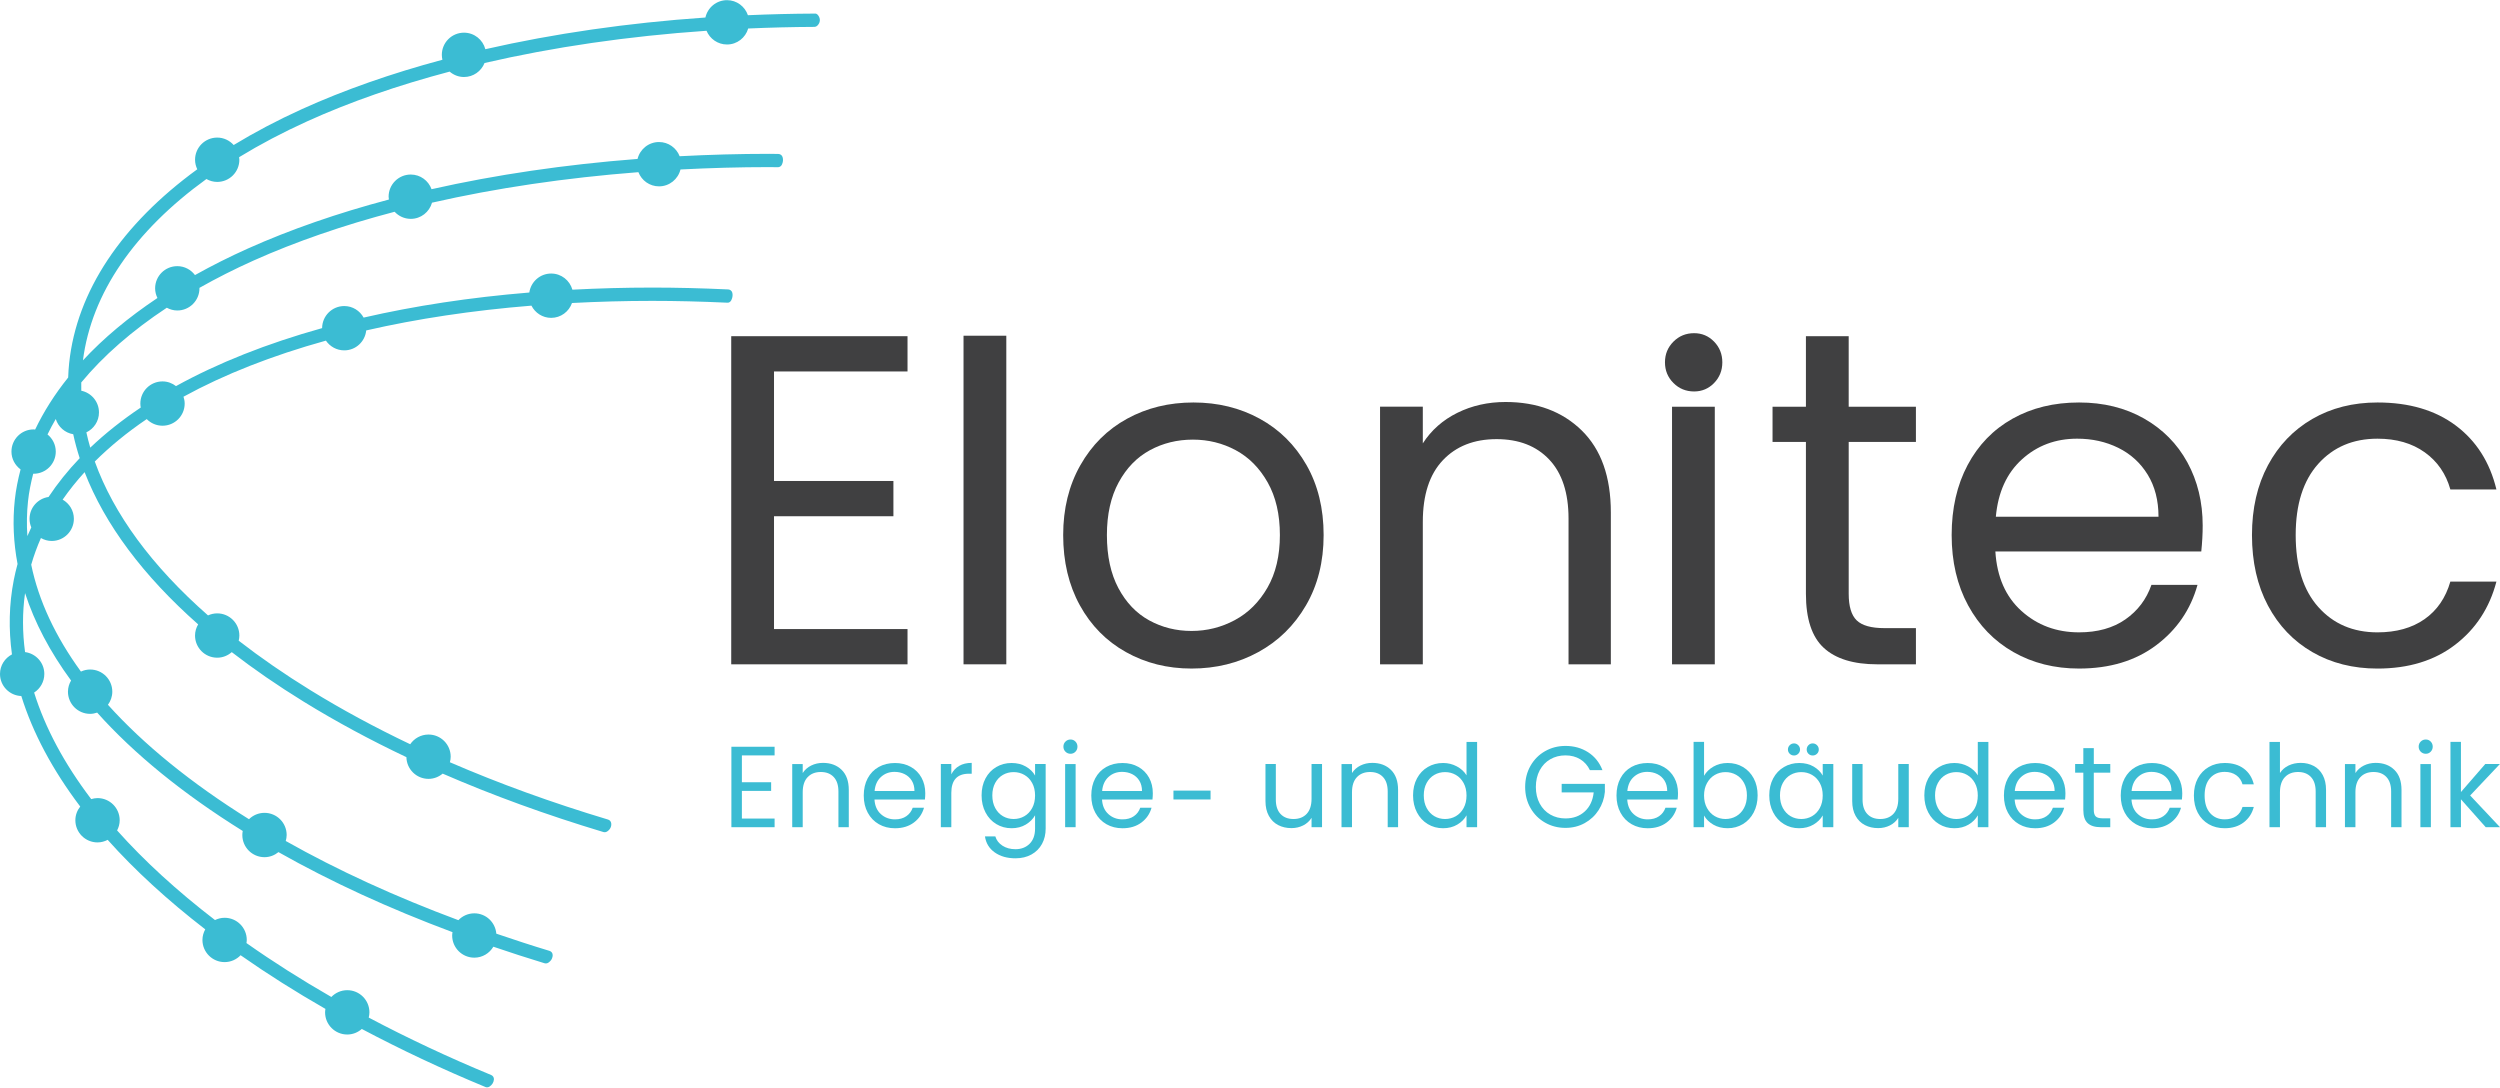
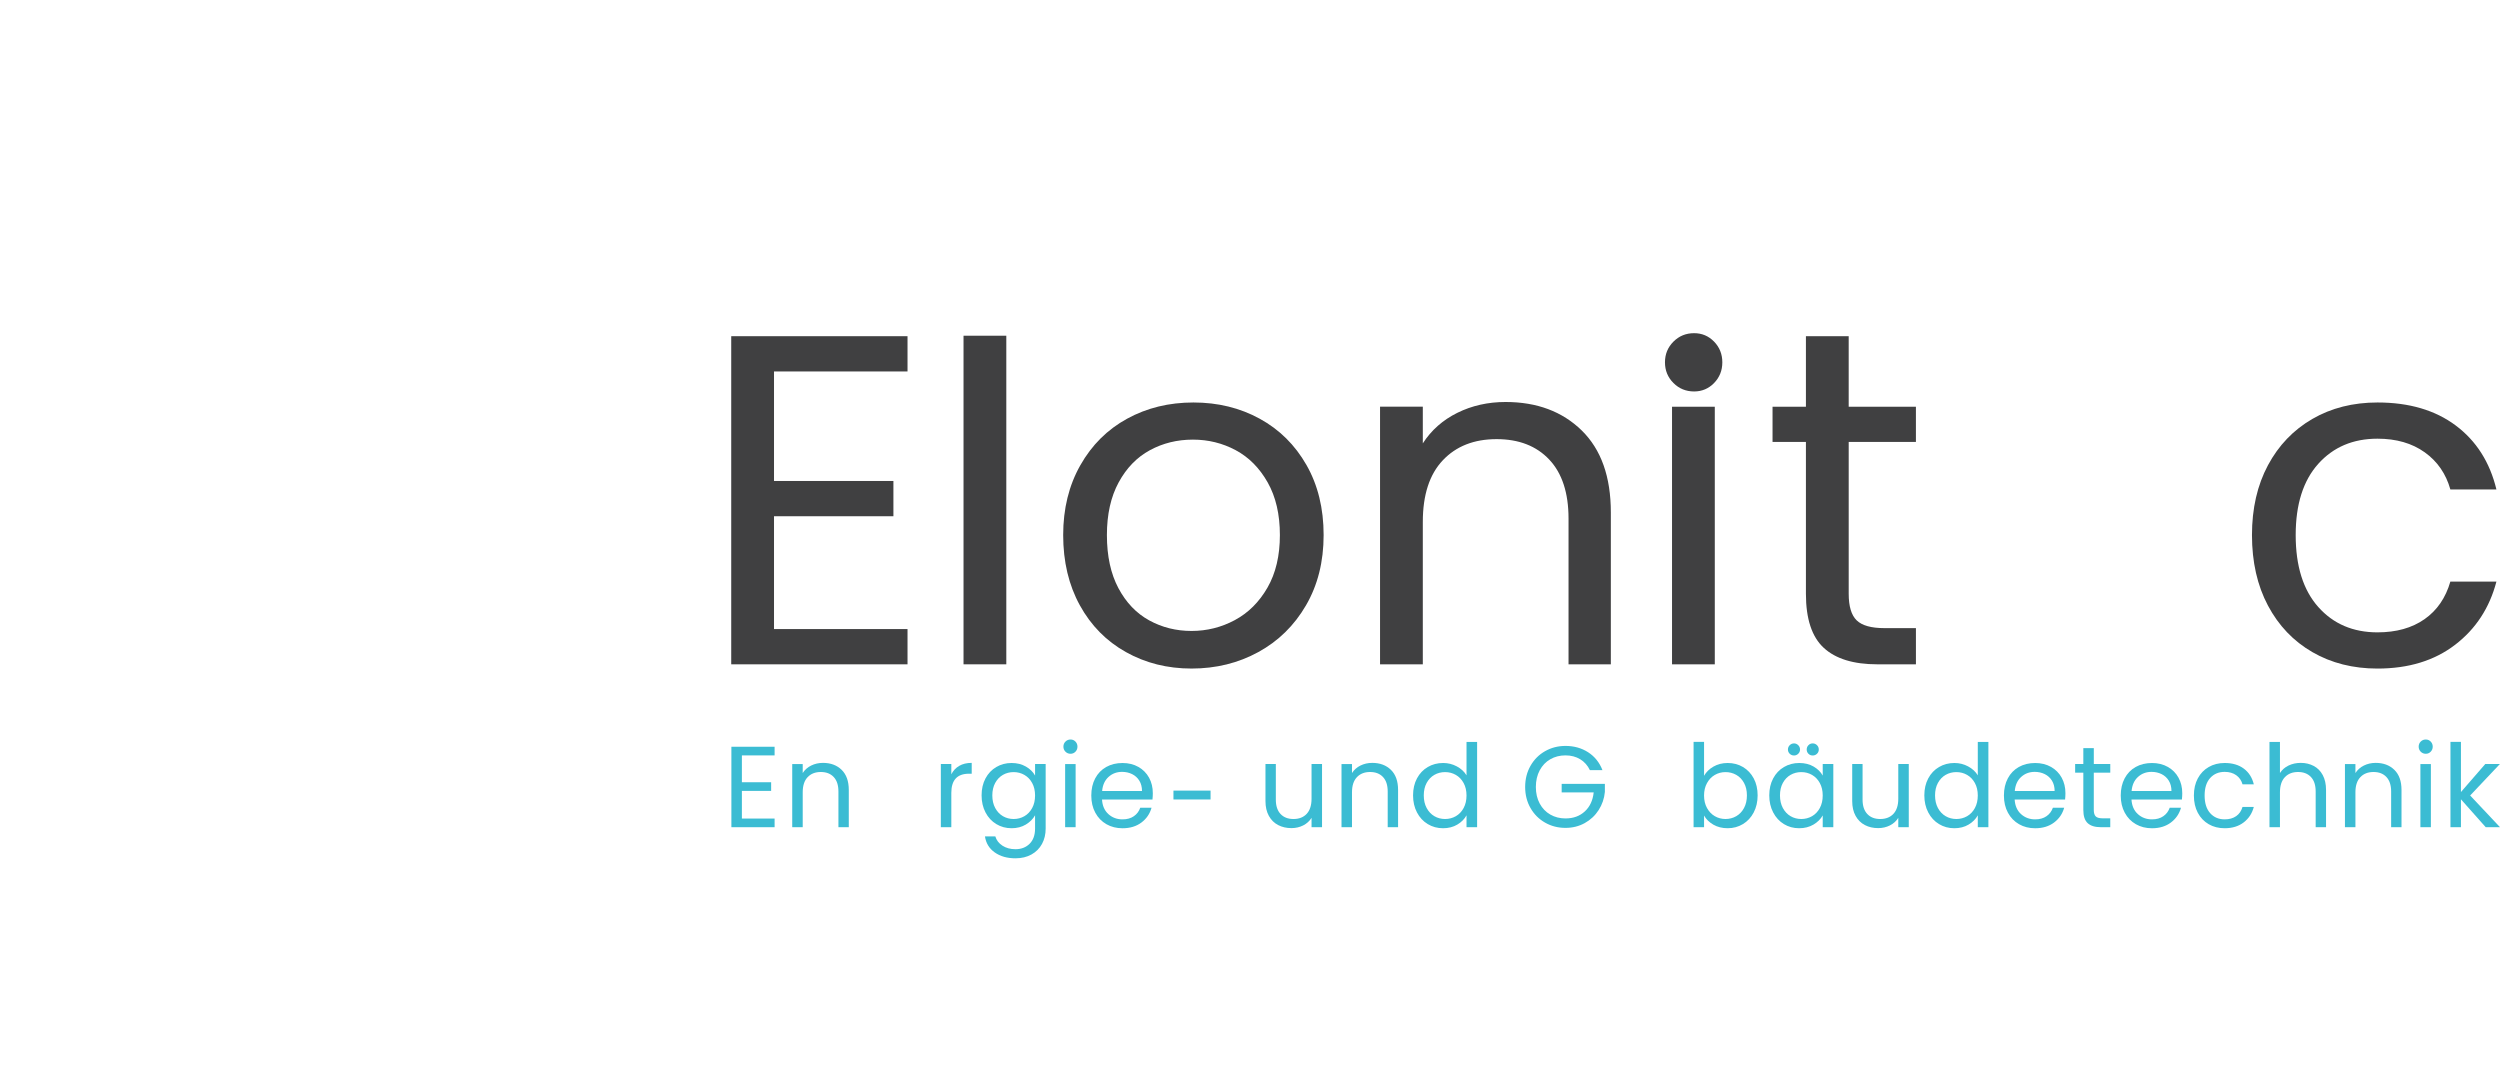
<svg xmlns="http://www.w3.org/2000/svg" id="Layer_1" width="200" height="87" viewBox="0 0 281.969 122.62">
  <path d="m87.299,41.876v12.354h13.467v3.977h-13.467v12.725h15.058v3.977h-19.883v-37.009h19.883v3.977h-15.058Z" fill="#404041" />
  <path d="m113.499,37.847v37.062h-4.825v-37.062h4.825Z" fill="#404041" />
  <path d="m126.992,73.53c-2.21-1.236-3.942-2.995-5.196-5.275-1.255-2.279-1.882-4.922-1.882-7.927,0-2.969.645-5.594,1.936-7.873,1.29-2.28,3.048-4.03,5.276-5.249,2.227-1.22,4.719-1.829,7.476-1.829s5.249.609,7.476,1.829c2.228,1.219,3.985,2.961,5.276,5.223,1.29,2.262,1.935,4.896,1.935,7.899,0,3.005-.662,5.647-1.988,7.927-1.325,2.28-3.119,4.039-5.381,5.275-2.263,1.238-4.772,1.856-7.529,1.856-2.723,0-5.188-.618-7.396-1.856Zm12.274-3.604c1.52-.813,2.748-2.032,3.685-3.659.937-1.625,1.405-3.605,1.405-5.938,0-2.332-.46-4.312-1.379-5.938s-2.12-2.837-3.605-3.633c-1.484-.795-3.093-1.192-4.824-1.192-1.769,0-3.386.397-4.852,1.192-1.468.796-2.643,2.007-3.526,3.633s-1.325,3.605-1.325,5.938c0,2.369.433,4.366,1.299,5.992s2.023,2.836,3.473,3.632c1.449.795,3.04,1.192,4.772,1.192,1.731,0,3.357-.405,4.878-1.219Z" fill="#404041" />
  <path d="m178.396,48.531c2.191,2.139,3.287,5.223,3.287,9.252v17.126h-4.772v-16.437c0-2.897-.725-5.116-2.174-6.654-1.449-1.537-3.429-2.307-5.938-2.307-2.545,0-4.568.796-6.07,2.387-1.503,1.591-2.254,3.906-2.254,6.945v16.065h-4.824v-29.056h4.824v4.136c.955-1.484,2.254-2.633,3.897-3.446,1.644-.812,3.455-1.22,5.435-1.22,3.534,0,6.397,1.069,8.59,3.208Z" fill="#404041" />
  <path d="m188.743,43.18c-.637-.637-.955-1.413-.955-2.333,0-.919.318-1.697.955-2.333.636-.637,1.413-.954,2.332-.954.884,0,1.635.317,2.254.954.618.636.928,1.414.928,2.333,0,.92-.31,1.696-.928,2.333-.619.636-1.37.954-2.254.954-.919,0-1.696-.318-2.332-.954Zm4.665,2.673v29.056h-4.824v-29.056h4.824Z" fill="#404041" />
  <path d="m208.511,49.83v17.126c0,1.414.3,2.413.901,2.996.601.583,1.644.875,3.129.875h3.552v4.082h-4.348c-2.687,0-4.701-.618-6.044-1.855-1.344-1.237-2.015-3.27-2.015-6.098v-17.126h-3.765v-3.977h3.765v-7.953h4.824v7.953h7.582v3.977h-7.582Z" fill="#404041" />
-   <path d="m248.277,62.184h-23.224c.177,2.863,1.157,5.099,2.942,6.707s3.95,2.412,6.495,2.412c2.086,0,3.826-.485,5.223-1.458,1.396-.972,2.377-2.271,2.943-3.896h5.195c-.777,2.792-2.333,5.062-4.666,6.812-2.332,1.75-5.231,2.625-8.695,2.625-2.757,0-5.223-.618-7.396-1.856-2.174-1.236-3.88-2.995-5.116-5.275-1.238-2.279-1.855-4.922-1.855-7.927,0-3.004.601-5.638,1.803-7.899,1.201-2.262,2.89-4.004,5.063-5.223,2.174-1.22,4.674-1.829,7.502-1.829,2.758,0,5.196.601,7.317,1.803s3.755,2.854,4.904,4.957c1.148,2.104,1.724,4.48,1.724,7.132,0,.919-.054,1.891-.159,2.916Zm-6.045-8.669c-.813-1.326-1.918-2.333-3.313-3.022-1.397-.689-2.943-1.034-4.64-1.034-2.438,0-4.516.778-6.229,2.333-1.716,1.556-2.696,3.712-2.943,6.469h18.346c0-1.838-.407-3.42-1.22-4.745Z" fill="#404041" />
  <path d="m255.798,52.455c1.201-2.244,2.871-3.985,5.01-5.223s4.587-1.855,7.344-1.855c3.57,0,6.513.866,8.828,2.598,2.314,1.732,3.844,4.136,4.586,7.211h-5.195c-.496-1.768-1.458-3.163-2.89-4.188s-3.208-1.538-5.329-1.538c-2.757,0-4.984.946-6.681,2.837-1.696,1.892-2.545,4.569-2.545,8.032,0,3.5.849,6.204,2.545,8.112,1.696,1.909,3.924,2.863,6.681,2.863,2.121,0,3.888-.494,5.302-1.484,1.414-.989,2.387-2.403,2.917-4.241h5.195c-.777,2.969-2.332,5.346-4.665,7.131s-5.25,2.678-8.749,2.678c-2.757,0-5.205-.618-7.344-1.856-2.139-1.236-3.809-2.986-5.01-5.248-1.202-2.262-1.803-4.913-1.803-7.954,0-3.004.601-5.628,1.803-7.873Z" fill="#404041" />
-   <path d="m92.283,1.717c-.094-.128-.228-.234-.403-.202-2.533.01-5.04.075-7.525.182-.336-.984-1.258-1.697-2.356-1.697-1.194,0-2.19.839-2.437,1.958-8.754.602-17.106,1.815-24.821,3.573-.283-1.071-1.249-1.864-2.408-1.864-1.381,0-2.5,1.119-2.5,2.5,0,.191.026.375.066.554-5.74,1.539-11.063,3.401-15.843,5.568-2.772,1.257-5.335,2.614-7.7,4.05-.458-.511-1.116-.839-1.856-.839-1.381,0-2.5,1.119-2.5,2.5,0,.387.095.748.251,1.075-8.544,6.229-13.584,13.734-14.449,21.843-.059.547-.092,1.096-.113,1.644-1.518,1.889-2.761,3.85-3.726,5.87-.058-.004-.112-.017-.171-.017-1.381,0-2.5,1.119-2.5,2.5,0,.829.408,1.558,1.029,2.013-.295,1.13-.527,2.271-.651,3.427-.259,2.408-.149,4.826.31,7.24-.163.594-.306,1.194-.425,1.802-.537,2.752-.597,5.558-.206,8.394-.798.418-1.349,1.244-1.349,2.207,0,1.349,1.069,2.439,2.405,2.49,1.287,4.146,3.512,8.324,6.644,12.465-.338.426-.549.958-.549,1.545,0,1.381,1.119,2.5,2.5,2.5.415,0,.801-.111,1.145-.29,3.06,3.423,6.738,6.802,11.005,10.095-.196.357-.317.76-.317,1.195,0,1.381,1.119,2.5,2.5,2.5.711,0,1.349-.3,1.804-.776,2.998,2.103,6.194,4.12,9.568,6.054-.02.128-.039.256-.039.389,0,1.381,1.119,2.5,2.5,2.5.631,0,1.201-.241,1.641-.627,4.382,2.321,9.024,4.514,13.937,6.545.061.025.126.038.191.038.095,0,.189-.027.271-.079.296-.19.474-.477.502-.805.019-.217-.106-.421-.307-.504-4.87-2.011-9.47-4.18-13.812-6.478.046-.191.078-.387.078-.591,0-1.381-1.119-2.5-2.5-2.5-.706,0-1.34.295-1.795.766-3.381-1.941-6.578-3.969-9.574-6.081.016-.115.035-.231.035-.351,0-1.381-1.119-2.5-2.5-2.5-.39,0-.755.097-1.083.256-4.301-3.303-7.991-6.688-11.042-10.107.18-.346.292-.732.292-1.149,0-1.381-1.119-2.5-2.5-2.5-.249,0-.485.048-.712.115-3.038-4.003-5.194-8.031-6.438-12.017.69-.445,1.149-1.217,1.149-2.099,0-1.268-.948-2.305-2.172-2.467-.304-2.245-.311-4.468-.001-6.653,1.075,3.322,2.814,6.623,5.19,9.861-.217.371-.351.798-.351,1.259,0,1.381,1.119,2.5,2.5,2.5.279,0,.543-.057.794-.141,4.165,4.656,9.668,9.148,16.419,13.35-.027.148-.046.301-.046.457,0,1.381,1.119,2.5,2.5,2.5.6,0,1.144-.22,1.574-.572,5.93,3.353,12.5,6.369,19.631,9.028-.019.124-.038.248-.038.377,0,1.381,1.119,2.5,2.5,2.5.917,0,1.71-.499,2.146-1.235,1.894.643,3.811,1.272,5.776,1.866.047.015.096.021.144.021.1,0,.198-.03.282-.087.402-.275.488-.613.49-.848.002-.223-.143-.419-.355-.482-2.045-.617-4.037-1.272-6.003-1.941-.106-1.283-1.169-2.294-2.479-2.294-.709,0-1.345.298-1.8.771-7.076-2.631-13.593-5.614-19.471-8.931.061-.216.103-.439.103-.674,0-1.381-1.119-2.5-2.5-2.5-.683,0-1.3.275-1.75.718-6.541-4.081-11.871-8.423-15.908-12.907.305-.415.492-.922.492-1.477,0-1.381-1.119-2.5-2.5-2.5-.371,0-.721.086-1.038.232-2.884-3.963-4.775-8.007-5.607-12.055.295-1.024.661-2.025,1.093-3.006.362.204.773.33,1.218.33,1.381,0,2.5-1.119,2.5-2.5,0-.93-.513-1.731-1.266-2.162.74-1.065,1.566-2.098,2.478-3.099,2.278,5.887,6.598,11.684,12.806,17.168-.218.371-.352.798-.352,1.259,0,1.381,1.119,2.5,2.5,2.5.632,0,1.202-.242,1.642-.628,2.472,1.911,5.178,3.777,8.116,5.588,3.605,2.222,7.473,4.309,11.582,6.257.027,1.357,1.131,2.449,2.495,2.449.61,0,1.162-.228,1.596-.591,5.64,2.452,11.695,4.654,18.128,6.588.047.015.096.021.144.021.095,0,.19-.027.272-.08.348-.225.517-.567.465-.939-.027-.192-.165-.353-.352-.408-6.33-1.899-12.288-4.061-17.842-6.465.052-.201.089-.408.089-.626,0-1.381-1.119-2.5-2.5-2.5-.859,0-1.616.434-2.066,1.094-3.979-1.895-7.729-3.922-11.227-6.078-2.947-1.817-5.651-3.687-8.117-5.6.045-.188.075-.381.075-.582,0-1.381-1.119-2.5-2.5-2.5-.37,0-.719.085-1.035.23-6.33-5.561-10.643-11.429-12.77-17.357,1.708-1.698,3.66-3.298,5.858-4.785.454.46,1.083.747,1.78.747,1.381,0,2.5-1.119,2.5-2.5,0-.272-.054-.528-.134-.772,4.604-2.523,10.002-4.644,16.064-6.326.45.663,1.209,1.099,2.07,1.099,1.295,0,2.347-.988,2.475-2.249,5.72-1.31,11.956-2.255,18.636-2.795.412.814,1.248,1.378,2.223,1.378,1.09,0,2.008-.703,2.35-1.676,2.941-.153,5.95-.24,9.04-.24,2.672,0,5.439.067,8.457.204.198.033.382-.099.47-.275.178-.356.162-.653.117-.839-.052-.216-.241-.371-.463-.381-3.059-.141-5.866-.209-8.581-.209-3.072,0-6.066.086-8.995.237-.297-1.049-1.251-1.821-2.395-1.821-1.258,0-2.288.932-2.464,2.141-6.688.55-12.94,1.506-18.688,2.828-.426-.772-1.237-1.302-2.182-1.302-1.377,0-2.493,1.113-2.499,2.489-6.215,1.734-11.748,3.929-16.48,6.54-.423-.327-.946-.529-1.521-.529-1.381,0-2.5,1.119-2.5,2.5,0,.154.018.303.045.448-2.107,1.413-4.011,2.922-5.695,4.524-.169-.575-.312-1.15-.439-1.725.839-.403,1.422-1.254,1.422-2.247,0-1.208-.856-2.215-1.995-2.449-.007-.312-.009-.623-.003-.934,2.498-3.017,5.736-5.843,9.648-8.427.353.192.752.311,1.183.311,1.381,0,2.5-1.119,2.5-2.5,0-.018-.005-.034-.005-.051,1.91-1.078,3.936-2.109,6.101-3.079,4.797-2.147,10.144-3.988,15.915-5.504.456.489,1.102.8,1.823.8,1.145,0,2.1-.775,2.396-1.826,7.245-1.649,15.074-2.807,23.277-3.44.362.934,1.264,1.6,2.326,1.6,1.174,0,2.152-.812,2.421-1.904,3.299-.17,6.643-.267,10.032-.267l.948.013h.002c.189,0,.361-.106.446-.274.145-.287.175-.59.085-.873-.066-.208-.258-.349-.476-.35l-.473-.007c-.178-.003-.356-.007-.532-.007-3.42,0-6.795.098-10.126.27-.362-.935-1.264-1.601-2.327-1.601-1.175,0-2.154.814-2.421,1.906-8.177.631-15.99,1.781-23.235,3.414-.348-.962-1.261-1.654-2.343-1.654-1.381,0-2.5,1.119-2.5,2.5,0,.11.018.214.032.32-5.752,1.524-11.085,3.37-15.882,5.517-2.117.947-4.108,1.953-5.989,3.004-.456-.608-1.176-1.007-1.995-1.007-1.381,0-2.5,1.119-2.5,2.5,0,.394.099.761.261,1.092-3.269,2.183-6.086,4.535-8.402,7.032.964-7.554,5.8-14.576,13.926-20.452.361.203.771.328,1.215.328,1.381,0,2.5-1.119,2.5-2.5,0-.099-.018-.193-.029-.29,2.355-1.438,4.922-2.795,7.702-4.055,4.825-2.188,10.22-4.058,16.043-5.597.437.374.998.609,1.618.609,1.055,0,1.953-.655,2.32-1.58,7.76-1.794,16.19-3.028,25.037-3.635.374.908,1.267,1.548,2.31,1.548,1.138,0,2.087-.764,2.39-1.804,2.46-.106,4.944-.171,7.453-.182.127-.001.249-.05.342-.137.343-.325.383-.78.101-1.16ZM5.474,56.034c-1.21.176-2.141,1.206-2.141,2.464,0,.343.07.67.195.968-.154.325-.301.652-.441.982-.087-1.313-.068-2.625.072-3.932.112-1.047.323-2.08.586-3.106.016.001.03.005.046.005,1.381,0,2.5-1.119,2.5-2.5,0-.783-.368-1.474-.931-1.932.283-.587.596-1.169.93-1.745.277.891,1.031,1.565,1.969,1.72.195.901.439,1.802.73,2.701-1.336,1.394-2.504,2.856-3.514,4.375Z" fill="#3bbcd3" />
  <path d="m83.675,85.181v3.028h3.3v.976h-3.3v3.12h3.69v.975h-4.873v-9.074h4.873v.976h-3.69Z" fill="#3bbcd3" />
  <path d="m94.927,86.811c.537.524.806,1.281.806,2.269v4.199h-1.169v-4.03c0-.71-.178-1.254-.533-1.631-.355-.377-.84-.565-1.455-.565-.624,0-1.12.194-1.488.585-.369.39-.552.957-.552,1.702v3.939h-1.183v-7.124h1.183v1.014c.234-.363.552-.646.955-.845.402-.199.846-.299,1.332-.299.866,0,1.568.262,2.105.786Z" fill="#3bbcd3" />
-   <path d="m104.321,90.159h-5.691c.043.702.284,1.25.721,1.645s.968.592,1.592.592c.511,0,.938-.119,1.28-.357s.583-.557.721-.956h1.273c-.191.685-.572,1.242-1.144,1.671s-1.282.644-2.131.644c-.676,0-1.28-.151-1.812-.455s-.951-.734-1.254-1.294c-.304-.559-.455-1.206-.455-1.943,0-.736.147-1.382.442-1.937s.708-.981,1.241-1.281c.533-.299,1.146-.448,1.839-.448.676,0,1.273.147,1.793.442.52.295.92.7,1.202,1.215.281.517.422,1.099.422,1.749,0,.226-.013.464-.039.715Zm-1.481-2.125c-.199-.325-.47-.572-.812-.741-.342-.169-.721-.254-1.137-.254-.598,0-1.106.191-1.526.572-.42.382-.661.91-.721,1.586h4.496c0-.45-.1-.839-.299-1.163Z" fill="#3bbcd3" />
  <path d="m108.187,86.363c.386-.226.855-.338,1.41-.338v1.222h-.312c-1.325,0-1.988.72-1.988,2.158v3.874h-1.183v-7.124h1.183v1.157c.208-.407.504-.724.89-.949Z" fill="#3bbcd3" />
  <path d="m115.71,86.441c.463.269.808.606,1.033,1.014v-1.3h1.195v7.28c0,.649-.139,1.229-.416,1.735s-.673.903-1.188,1.189c-.516.286-1.116.429-1.8.429-.936,0-1.715-.221-2.339-.663-.624-.441-.992-1.044-1.104-1.807h1.169c.13.434.398.782.806,1.047.407.264.896.396,1.468.396.649,0,1.18-.204,1.592-.611.411-.407.617-.979.617-1.716v-1.495c-.234.416-.581.763-1.04,1.04-.459.277-.996.416-1.611.416-.632,0-1.207-.156-1.722-.468-.516-.312-.92-.75-1.215-1.313s-.442-1.204-.442-1.924c0-.729.147-1.367.442-1.918.294-.55.699-.977,1.215-1.28.515-.303,1.089-.455,1.722-.455.615,0,1.154.135,1.618.403Zm.708,1.859c-.216-.399-.509-.704-.877-.917-.368-.212-.773-.318-1.215-.318s-.845.104-1.208.312-.654.512-.871.91c-.216.398-.325.867-.325,1.404,0,.546.108,1.021.325,1.424.217.402.507.71.871.923.364.212.767.318,1.208.318s.847-.106,1.215-.318c.368-.213.661-.521.877-.923.217-.403.325-.873.325-1.411,0-.537-.108-1.005-.325-1.403Z" fill="#3bbcd3" />
  <path d="m120.173,84.765c-.156-.156-.234-.347-.234-.572s.078-.416.234-.572.346-.233.572-.233c.216,0,.4.077.552.233.151.156.227.347.227.572s-.076.416-.227.572c-.152.155-.336.233-.552.233-.226,0-.416-.078-.572-.233Zm1.144,1.391v7.124h-1.183v-7.124h1.183Z" fill="#3bbcd3" />
  <path d="m129.984,90.159h-5.691c.043.702.284,1.25.721,1.645s.968.592,1.592.592c.511,0,.938-.119,1.28-.357.343-.238.583-.557.722-.956h1.273c-.191.685-.572,1.242-1.145,1.671-.571.429-1.282.644-2.13.644-.676,0-1.28-.151-1.812-.455s-.951-.734-1.254-1.294c-.304-.559-.455-1.206-.455-1.943,0-.736.147-1.382.442-1.937s.708-.981,1.241-1.281c.533-.299,1.146-.448,1.839-.448.676,0,1.273.147,1.792.442s.92.7,1.203,1.215c.281.517.422,1.099.422,1.749,0,.226-.014.464-.039.715Zm-1.481-2.125c-.199-.325-.47-.572-.812-.741s-.721-.254-1.137-.254c-.598,0-1.106.191-1.526.572-.42.382-.661.91-.721,1.586h4.497c0-.45-.102-.839-.3-1.163Z" fill="#3bbcd3" />
  <path d="m136.536,89.152v1.001h-4.185v-1.001h4.185Z" fill="#3bbcd3" />
  <path d="m149.109,86.155v7.124h-1.183v-1.053c-.226.363-.539.647-.941.852-.403.203-.848.305-1.332.305-.555,0-1.053-.114-1.494-.344-.442-.229-.791-.574-1.046-1.034-.256-.459-.384-1.018-.384-1.677v-4.173h1.169v4.017c0,.702.178,1.242.533,1.619s.84.565,1.455.565c.633,0,1.131-.195,1.494-.585.364-.391.546-.958.546-1.703v-3.913h1.183Z" fill="#3bbcd3" />
  <path d="m156.88,86.811c.536.524.806,1.281.806,2.269v4.199h-1.17v-4.03c0-.71-.178-1.254-.533-1.631-.354-.377-.84-.565-1.455-.565-.623,0-1.119.194-1.487.585-.368.39-.553.957-.553,1.702v3.939h-1.182v-7.124h1.182v1.014c.234-.363.553-.646.955-.845.403-.199.847-.299,1.332-.299.866,0,1.567.262,2.105.786Z" fill="#3bbcd3" />
  <path d="m159.818,87.773c.294-.55.699-.977,1.215-1.28.515-.303,1.093-.455,1.734-.455.554,0,1.069.128,1.546.384s.84.592,1.092,1.008v-3.771h1.195v9.62h-1.195v-1.339c-.234.425-.581.773-1.04,1.046-.459.273-.996.41-1.61.41-.633,0-1.207-.156-1.722-.468-.516-.312-.921-.75-1.215-1.313-.295-.563-.442-1.204-.442-1.924,0-.729.147-1.367.442-1.918Zm5.262.527c-.217-.399-.509-.704-.877-.917-.368-.212-.773-.318-1.215-.318s-.845.104-1.208.312c-.364.208-.654.512-.871.91s-.324.867-.324,1.404c0,.546.107,1.021.324,1.424.217.402.507.71.871.923.363.212.767.318,1.208.318s.847-.106,1.215-.318c.368-.213.66-.521.877-.923.217-.403.325-.873.325-1.411,0-.537-.108-1.005-.325-1.403Z" fill="#3bbcd3" />
  <path d="m179.32,86.845c-.252-.529-.615-.938-1.092-1.229-.477-.291-1.031-.436-1.663-.436-.633,0-1.202.145-1.709.436-.507.29-.905.706-1.195,1.248-.29.541-.435,1.168-.435,1.878,0,.711.145,1.335.435,1.872s.688.951,1.195,1.241c.507.291,1.076.436,1.709.436.884,0,1.611-.264,2.183-.793.572-.528.905-1.243,1.001-2.145h-3.612v-.962h4.873v.91c-.07.745-.304,1.428-.702,2.047-.398.62-.923,1.109-1.572,1.469-.649.36-1.373.54-2.17.54-.84,0-1.606-.197-2.3-.592s-1.241-.942-1.644-1.645c-.403-.702-.604-1.495-.604-2.379s.201-1.679.604-2.386c.402-.706.95-1.256,1.644-1.65s1.46-.592,2.3-.592c.962,0,1.812.238,2.554.715.74.477,1.279,1.148,1.617,2.016h-1.416Z" fill="#3bbcd3" />
-   <path d="m189.221,90.159h-5.69c.043.702.283,1.25.721,1.645s.968.592,1.592.592c.511,0,.938-.119,1.28-.357.342-.238.582-.557.721-.956h1.273c-.19.685-.572,1.242-1.144,1.671s-1.282.644-2.131.644c-.676,0-1.28-.151-1.812-.455-.533-.304-.951-.734-1.254-1.294-.304-.559-.455-1.206-.455-1.943,0-.736.147-1.382.442-1.937.294-.555.708-.981,1.24-1.281.533-.299,1.146-.448,1.839-.448.676,0,1.273.147,1.793.442s.92.7,1.202,1.215c.281.517.422,1.099.422,1.749,0,.226-.013.464-.039.715Zm-1.48-2.125c-.2-.325-.471-.572-.812-.741-.343-.169-.722-.254-1.137-.254-.598,0-1.107.191-1.527.572-.42.382-.66.91-.721,1.586h4.496c0-.45-.101-.839-.299-1.163Z" fill="#3bbcd3" />
  <path d="m193.262,86.441c.468-.269,1.001-.403,1.599-.403.641,0,1.217.152,1.729.455.511.304.913.73,1.208,1.28.294.551.441,1.189.441,1.918,0,.72-.147,1.36-.441,1.924-.295.563-.699,1.001-1.215,1.313-.516.312-1.09.468-1.722.468-.615,0-1.154-.135-1.618-.403-.463-.269-.812-.611-1.046-1.027v1.313h-1.182v-9.62h1.182v3.822c.243-.425.598-.771,1.065-1.04Zm3.443,1.846c-.217-.398-.509-.702-.877-.91s-.772-.312-1.215-.312c-.434,0-.834.106-1.202.318-.368.213-.662.52-.883.923-.222.403-.332.869-.332,1.397,0,.538.11,1.008.332,1.411.221.402.515.71.883.923.368.212.769.318,1.202.318.442,0,.847-.106,1.215-.318.368-.213.66-.521.877-.923.217-.403.325-.878.325-1.424,0-.537-.108-1.006-.325-1.404Z" fill="#3bbcd3" />
  <path d="m199.993,87.773c.294-.55.699-.977,1.215-1.28.515-.303,1.089-.455,1.722-.455.623,0,1.164.135,1.624.403.459.269.801.606,1.026,1.014v-1.3h1.195v7.124h-1.195v-1.326c-.234.416-.583.761-1.046,1.033-.464.273-1.003.41-1.618.41-.632,0-1.204-.156-1.715-.468-.512-.312-.914-.75-1.208-1.313-.295-.563-.442-1.204-.442-1.924,0-.729.147-1.367.442-1.918Zm5.262.527c-.217-.399-.509-.704-.877-.917-.368-.212-.773-.318-1.215-.318s-.845.104-1.208.312c-.364.208-.654.512-.871.91s-.324.867-.324,1.404c0,.546.107,1.021.324,1.424.217.402.507.71.871.923.363.212.767.318,1.208.318s.847-.106,1.215-.318c.368-.213.66-.521.877-.923.217-.403.325-.873.325-1.411,0-.537-.108-1.005-.325-1.403Zm-3.397-3.303c-.135-.13-.201-.29-.201-.48s.066-.354.201-.487c.134-.135.297-.202.487-.202.182,0,.34.067.474.202.135.134.202.297.202.487s-.067.351-.202.48c-.134.13-.292.195-.474.195-.19,0-.354-.065-.487-.195Zm2.111,0c-.13-.13-.195-.29-.195-.48s.065-.354.195-.487c.13-.135.29-.202.48-.202s.354.067.487.202c.135.134.201.297.201.487s-.066.351-.201.48c-.134.13-.297.195-.487.195s-.351-.065-.48-.195Z" fill="#3bbcd3" />
  <path d="m215.286,86.155v7.124h-1.183v-1.053c-.226.363-.539.647-.941.852-.403.203-.848.305-1.332.305-.555,0-1.053-.114-1.494-.344-.442-.229-.791-.574-1.046-1.034-.256-.459-.384-1.018-.384-1.677v-4.173h1.169v4.017c0,.702.178,1.242.533,1.619s.84.565,1.455.565c.633,0,1.131-.195,1.494-.585.364-.391.546-.958.546-1.703v-3.913h1.183Z" fill="#3bbcd3" />
  <path d="m217.483,87.773c.294-.55.699-.977,1.215-1.28.515-.303,1.093-.455,1.734-.455.554,0,1.069.128,1.546.384s.84.592,1.092,1.008v-3.771h1.195v9.62h-1.195v-1.339c-.234.425-.581.773-1.04,1.046-.459.273-.996.41-1.61.41-.633,0-1.207-.156-1.722-.468-.516-.312-.921-.75-1.215-1.313-.295-.563-.442-1.204-.442-1.924,0-.729.147-1.367.442-1.918Zm5.262.527c-.217-.399-.509-.704-.877-.917-.368-.212-.773-.318-1.215-.318s-.845.104-1.208.312c-.364.208-.654.512-.871.91s-.324.867-.324,1.404c0,.546.107,1.021.324,1.424.217.402.507.71.871.923.363.212.767.318,1.208.318s.847-.106,1.215-.318c.368-.213.66-.521.877-.923.217-.403.325-.873.325-1.411,0-.537-.108-1.005-.325-1.403Z" fill="#3bbcd3" />
  <path d="m232.918,90.159h-5.69c.043.702.283,1.25.721,1.645s.968.592,1.592.592c.511,0,.938-.119,1.28-.357.342-.238.582-.557.721-.956h1.273c-.19.685-.572,1.242-1.144,1.671s-1.282.644-2.131.644c-.676,0-1.28-.151-1.812-.455-.533-.304-.951-.734-1.254-1.294-.304-.559-.455-1.206-.455-1.943,0-.736.147-1.382.442-1.937.294-.555.708-.981,1.24-1.281.533-.299,1.146-.448,1.839-.448.676,0,1.273.147,1.793.442s.92.7,1.202,1.215c.281.517.422,1.099.422,1.749,0,.226-.013.464-.039.715Zm-1.48-2.125c-.2-.325-.471-.572-.812-.741-.343-.169-.722-.254-1.137-.254-.598,0-1.107.191-1.527.572-.42.382-.66.91-.721,1.586h4.496c0-.45-.101-.839-.299-1.163Z" fill="#3bbcd3" />
  <path d="m236.153,87.13v4.199c0,.347.074.592.222.734.146.144.402.215.767.215h.87v1.001h-1.065c-.658,0-1.152-.151-1.481-.455-.329-.303-.493-.802-.493-1.495v-4.199h-.923v-.975h.923v-1.794h1.182v1.794h1.858v.975h-1.858Z" fill="#3bbcd3" />
  <path d="m246.094,90.159h-5.69c.043.702.283,1.25.721,1.645s.968.592,1.592.592c.511,0,.938-.119,1.28-.357.342-.238.582-.557.721-.956h1.273c-.19.685-.572,1.242-1.144,1.671s-1.282.644-2.131.644c-.676,0-1.28-.151-1.812-.455-.533-.304-.951-.734-1.254-1.294-.304-.559-.455-1.206-.455-1.943,0-.736.147-1.382.442-1.937.294-.555.708-.981,1.24-1.281.533-.299,1.146-.448,1.839-.448.676,0,1.273.147,1.793.442s.92.7,1.202,1.215c.281.517.422,1.099.422,1.749,0,.226-.013.464-.039.715Zm-1.48-2.125c-.2-.325-.471-.572-.812-.741-.343-.169-.722-.254-1.137-.254-.598,0-1.107.191-1.527.572-.42.382-.66.91-.721,1.586h4.496c0-.45-.101-.839-.299-1.163Z" fill="#3bbcd3" />
  <path d="m247.887,87.773c.294-.55.703-.977,1.228-1.28.523-.303,1.124-.455,1.8-.455.875,0,1.596.213,2.163.638.567.424.942,1.014,1.124,1.768h-1.273c-.121-.434-.357-.775-.708-1.027-.351-.251-.786-.377-1.306-.377-.676,0-1.222.232-1.638.695-.416.464-.623,1.121-.623,1.97,0,.858.207,1.521.623,1.989s.962.702,1.638.702c.52,0,.952-.121,1.299-.364.347-.242.585-.589.715-1.04h1.273c-.19.729-.571,1.312-1.144,1.749-.571.438-1.286.656-2.144.656-.676,0-1.276-.151-1.8-.455-.524-.304-.934-.732-1.228-1.287-.295-.555-.442-1.204-.442-1.95,0-.736.147-1.38.442-1.931Z" fill="#3bbcd3" />
  <path d="m260.958,86.37c.433.229.773.574,1.02,1.033.247.459.371,1.019.371,1.677v4.199h-1.17v-4.03c0-.71-.178-1.254-.533-1.631-.354-.377-.84-.565-1.455-.565-.623,0-1.119.194-1.487.585-.368.39-.553.957-.553,1.702v3.939h-1.182v-9.62h1.182v3.51c.234-.363.557-.646.969-.845.411-.199.872-.299,1.384-.299.537,0,1.021.115,1.455.345Z" fill="#3bbcd3" />
  <path d="m270.055,86.811c.536.524.806,1.281.806,2.269v4.199h-1.17v-4.03c0-.71-.178-1.254-.533-1.631-.354-.377-.84-.565-1.455-.565-.623,0-1.119.194-1.487.585-.368.39-.553.957-.553,1.702v3.939h-1.182v-7.124h1.182v1.014c.234-.363.553-.646.955-.845.403-.199.847-.299,1.332-.299.866,0,1.567.262,2.105.786Z" fill="#3bbcd3" />
  <path d="m273.029,84.765c-.155-.156-.233-.347-.233-.572s.078-.416.233-.572c.156-.156.347-.233.572-.233.216,0,.4.077.552.233s.228.347.228.572-.076.416-.228.572c-.151.155-.336.233-.552.233-.226,0-.416-.078-.572-.233Zm1.144,1.391v7.124h-1.182v-7.124h1.182Z" fill="#3bbcd3" />
  <path d="m280.358,93.279l-2.794-3.146v3.146h-1.182v-9.62h1.182v5.655l2.742-3.159h1.65l-3.353,3.549,3.365,3.575h-1.611Z" fill="#3bbcd3" />
</svg>